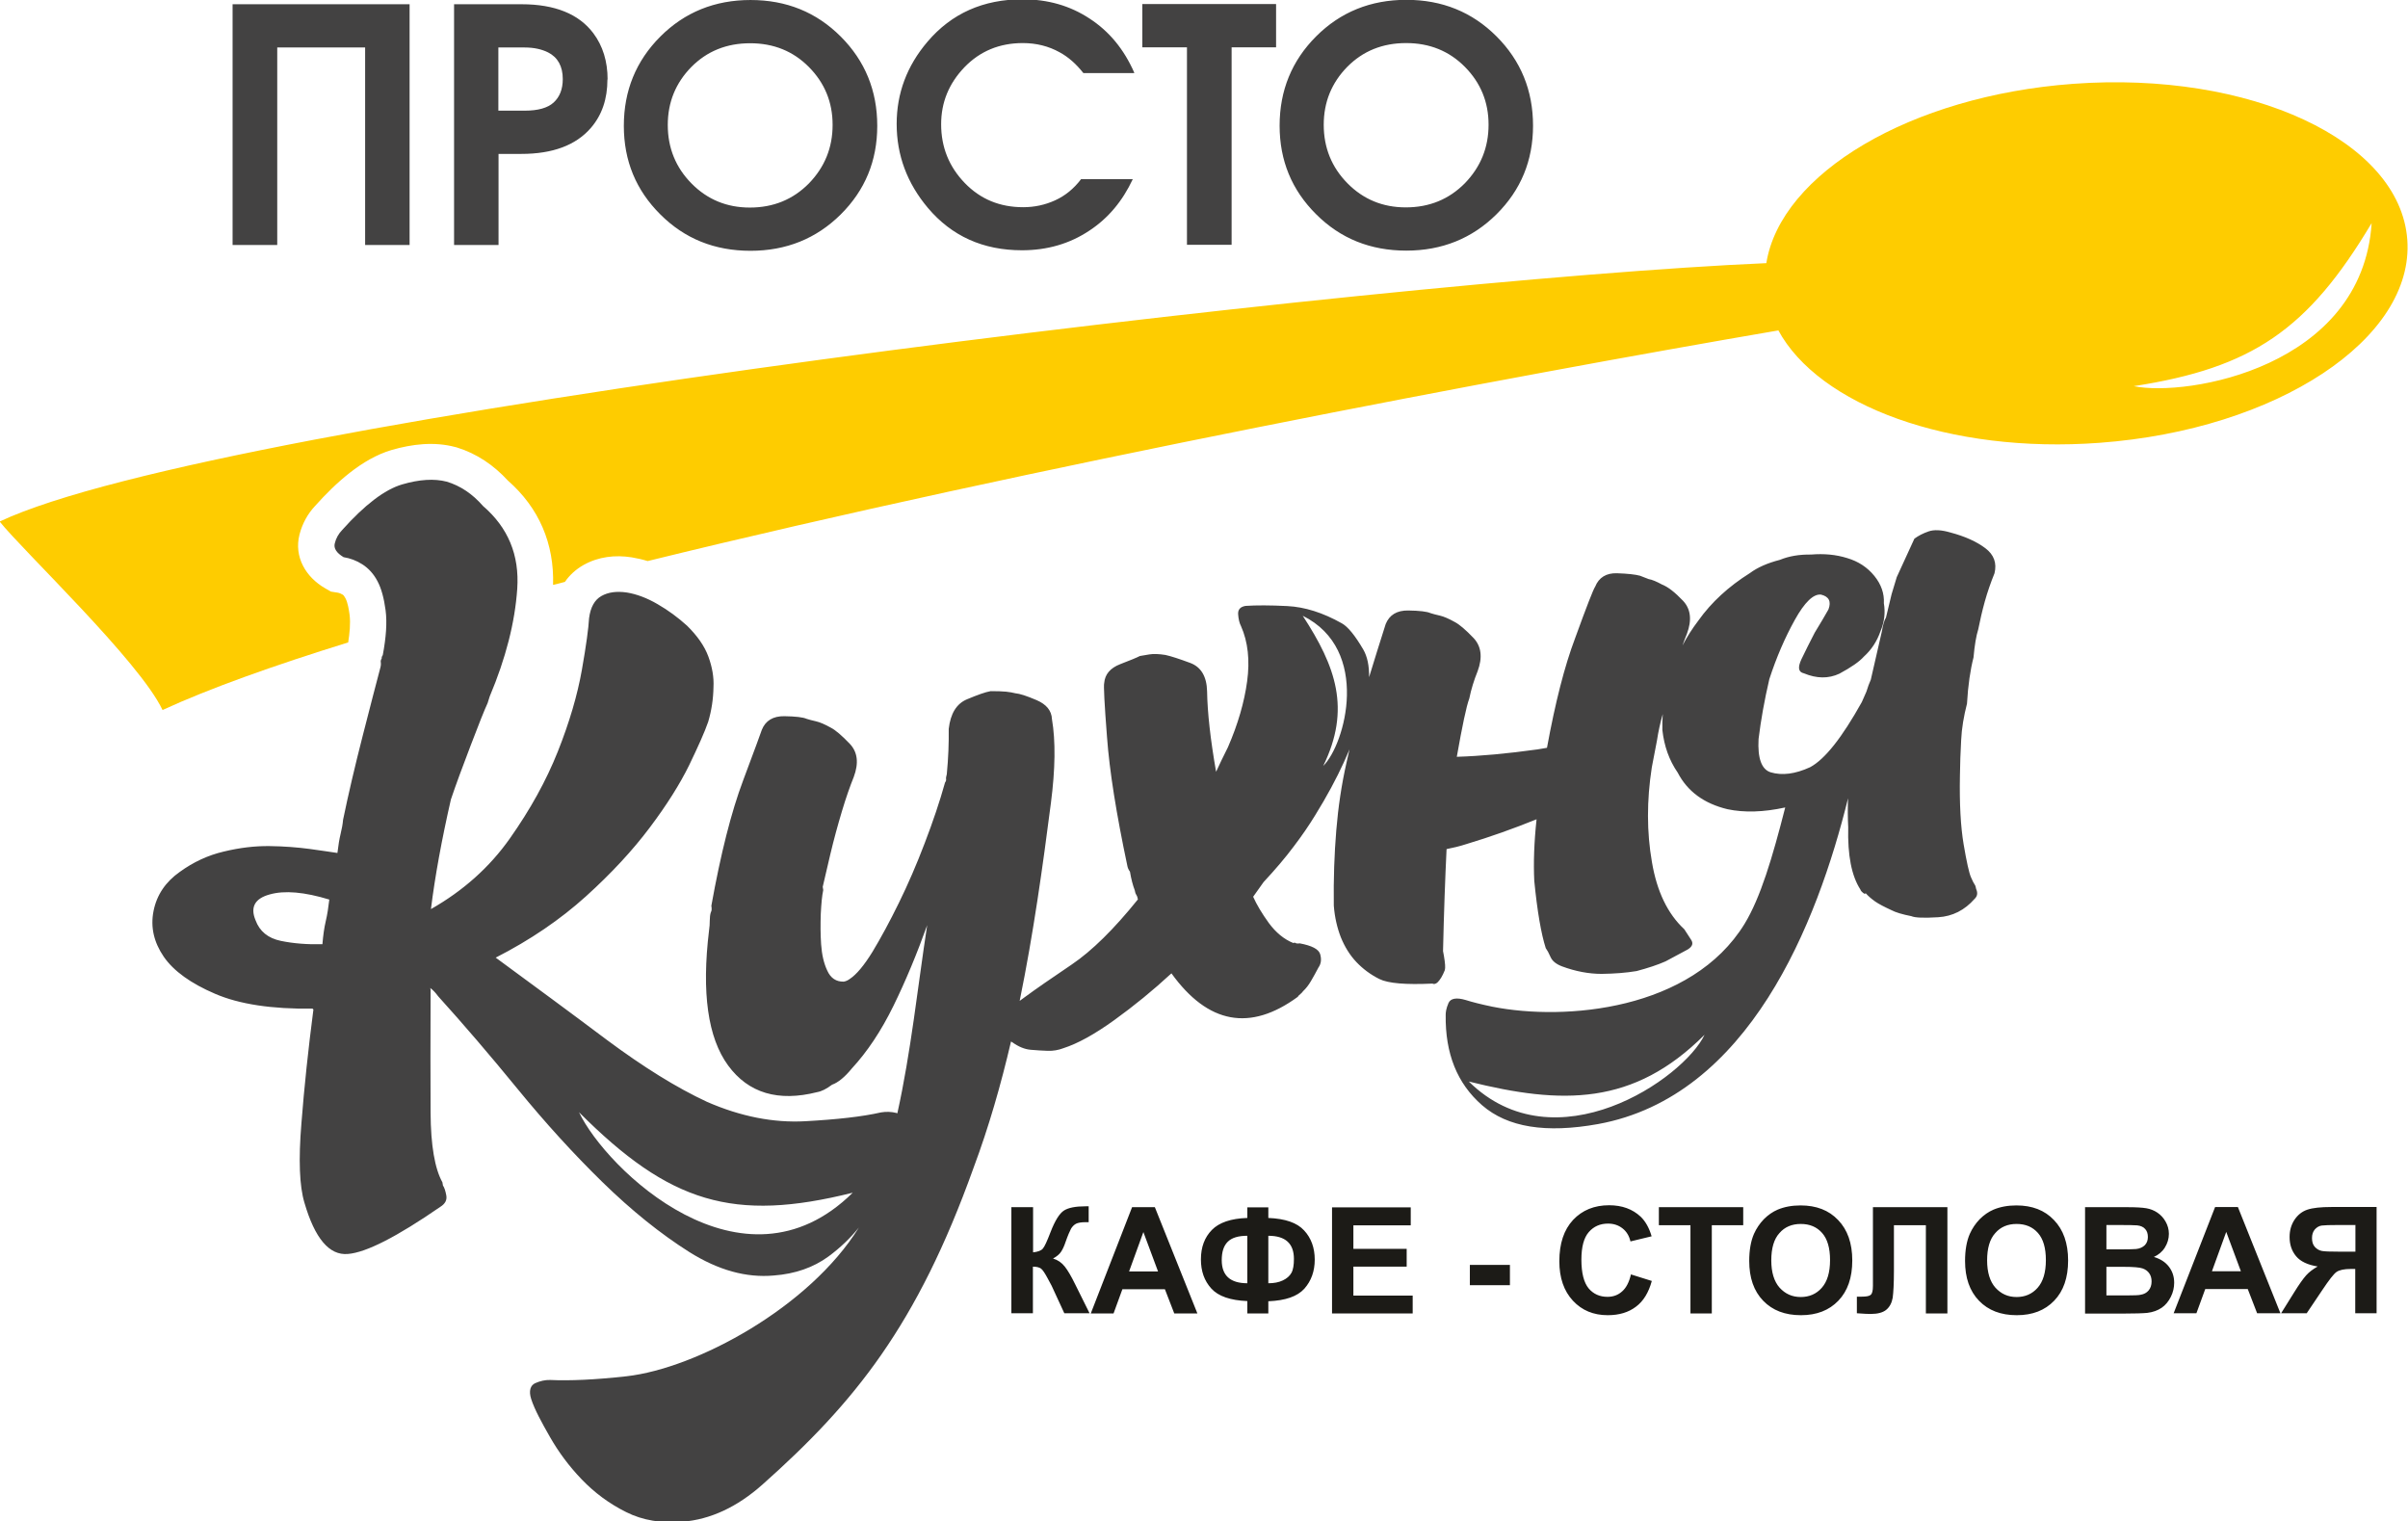
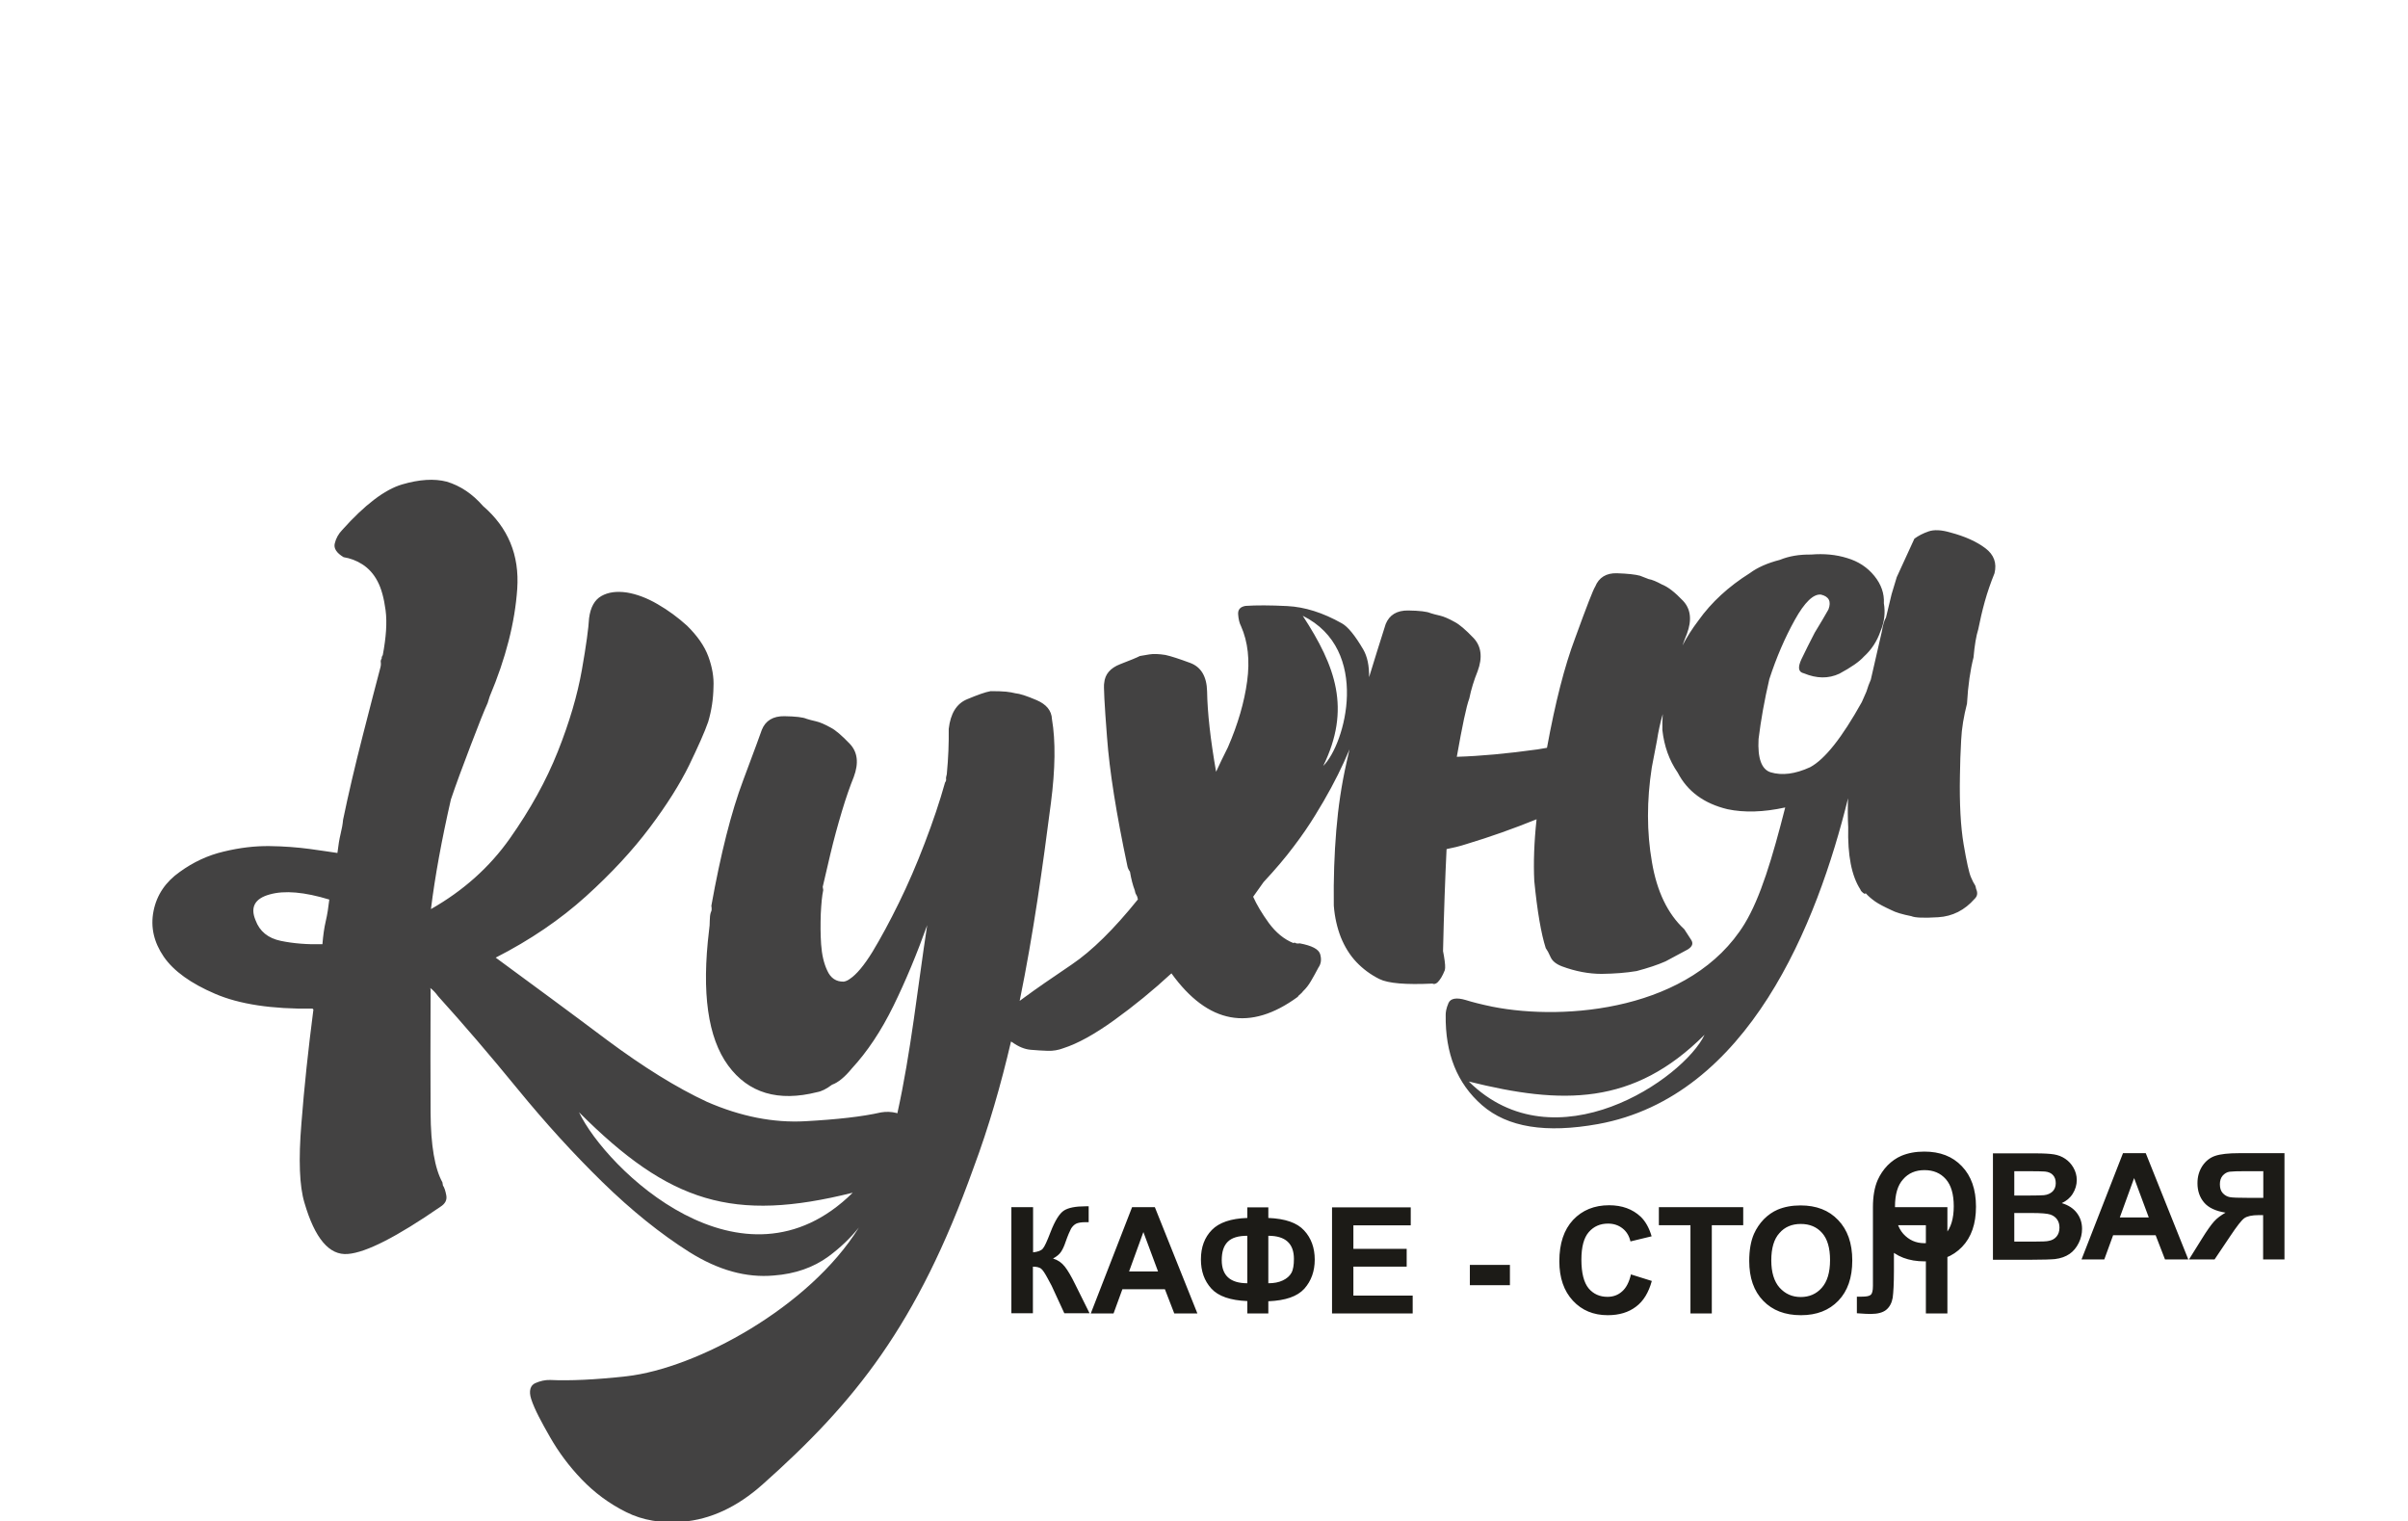
<svg xmlns="http://www.w3.org/2000/svg" xml:space="preserve" width="49.859mm" height="31.498mm" style="shape-rendering:geometricPrecision; text-rendering:geometricPrecision; image-rendering:optimizeQuality; fill-rule:evenodd; clip-rule:evenodd" viewBox="0 0 136.45 86.2">
  <defs>
    <style type="text/css">  .fil1 {fill:#434242} .fil0 {fill:#FECC00} .fil2 {fill:#434242;fill-rule:nonzero} .fil3 {fill:#1C1B17;fill-rule:nonzero}  </style>
  </defs>
  <g id="Слой_x0020_1">
    <g id="_2327325604464">
-       <path class="fil0" d="M100.78 18.72c-15.02,2.57 -42.32,7.72 -64.08,13.07 -0.29,-0.09 -0.6,-0.16 -0.9,-0.21 -0.94,-0.15 -1.89,-0.04 -2.73,0.43 -0.44,0.25 -0.79,0.57 -1.06,0.96 -0.22,0.06 -0.45,0.12 -0.67,0.17 0.07,-2.33 -0.79,-4.36 -2.56,-5.91 -0.8,-0.87 -1.76,-1.53 -2.9,-1.88l-0.04 -0.01 -0.04 -0.01c-1.2,-0.32 -2.45,-0.17 -3.62,0.17 -1.68,0.5 -3.17,1.88 -4.32,3.16 -0.43,0.46 -0.73,1.01 -0.89,1.63 -0.32,1.27 0.36,2.41 1.45,3.04l0.33 0.19 0.38 0.06c0.11,0.02 0.2,0.06 0.3,0.12 0.05,0.03 0.11,0.14 0.14,0.19 0.14,0.25 0.2,0.67 0.24,0.95 0.06,0.48 0,1.05 -0.08,1.56 -4.26,1.32 -7.87,2.61 -10.52,3.83 -1.3,-2.76 -7.93,-9.04 -9.23,-10.68 12.48,-5.89 78.31,-13.7 100.11,-14.64 0.81,-5.07 8.15,-9.48 17.38,-10.16 10.04,-0.74 18.53,3.21 18.94,8.83 0.41,5.62 -7.39,10.77 -17.44,11.51 -8.51,0.63 -15.91,-2.12 -18.21,-6.39zm20.13 3.16c3.01,0.62 12.95,-1.06 13.48,-9.24 -3.62,6.07 -6.78,8.2 -13.48,9.24z" />
      <path class="fil1" d="M17.71 57.15c-2.31,0.03 -4.15,-0.25 -5.52,-0.84 -1.38,-0.59 -2.35,-1.29 -2.91,-2.1 -0.56,-0.82 -0.76,-1.68 -0.58,-2.59 0.18,-0.91 0.68,-1.65 1.49,-2.22 0.76,-0.55 1.59,-0.94 2.49,-1.15 0.91,-0.22 1.77,-0.32 2.59,-0.31 0.82,0.01 1.58,0.07 2.26,0.16 0.69,0.1 1.22,0.17 1.59,0.23 0.05,-0.43 0.11,-0.79 0.18,-1.08 0.07,-0.29 0.12,-0.55 0.14,-0.8 0.3,-1.45 0.67,-3.03 1.11,-4.75 0.44,-1.72 0.77,-2.99 0.99,-3.82 0.04,-0.13 0.05,-0.24 0.04,-0.33 -0.02,-0.09 0,-0.17 0.05,-0.24 -0.01,-0.06 0.01,-0.12 0.06,-0.19 0.19,-1.01 0.25,-1.85 0.16,-2.54 -0.09,-0.68 -0.24,-1.24 -0.46,-1.65 -0.22,-0.42 -0.51,-0.73 -0.85,-0.95 -0.34,-0.22 -0.7,-0.35 -1.07,-0.41 -0.4,-0.24 -0.57,-0.5 -0.5,-0.78 0.07,-0.29 0.21,-0.54 0.42,-0.76 1.28,-1.43 2.41,-2.29 3.39,-2.58 0.98,-0.29 1.83,-0.34 2.53,-0.16 0.77,0.23 1.46,0.69 2.06,1.38 1.42,1.22 2.07,2.78 1.94,4.69 -0.13,1.91 -0.65,3.94 -1.56,6.1 0,0 -0.04,0.13 -0.12,0.38 -0.18,0.39 -0.5,1.19 -0.96,2.4 -0.46,1.2 -0.84,2.23 -1.12,3.06 -0.52,2.28 -0.9,4.35 -1.13,6.21 1.83,-1.04 3.32,-2.37 4.47,-4 1.15,-1.63 2.06,-3.27 2.72,-4.93 0.66,-1.66 1.11,-3.2 1.36,-4.61 0.25,-1.41 0.38,-2.39 0.41,-2.94 0.08,-0.62 0.31,-1.04 0.7,-1.26 0.39,-0.22 0.86,-0.28 1.43,-0.2 0.56,0.09 1.15,0.31 1.75,0.66 0.61,0.35 1.16,0.76 1.67,1.22 0.58,0.57 0.99,1.15 1.21,1.75 0.22,0.6 0.32,1.18 0.29,1.73 -0.01,0.67 -0.11,1.33 -0.3,1.97 -0.2,0.58 -0.57,1.4 -1.08,2.46 -0.52,1.06 -1.26,2.24 -2.23,3.53 -0.97,1.29 -2.17,2.59 -3.62,3.9 -1.45,1.31 -3.15,2.47 -5.11,3.47 2.15,1.58 4.26,3.13 6.31,4.67 2.06,1.53 3.94,2.7 5.66,3.5 1.9,0.83 3.76,1.2 5.57,1.1 1.81,-0.1 3.24,-0.26 4.29,-0.5 0.3,-0.05 0.59,-0.04 0.87,0.03 0.02,0.01 0.04,0.01 0.06,0.02 0.77,-3.48 1.14,-7.07 1.69,-10.66 -0.58,1.62 -1.21,3.14 -1.91,4.57 -0.7,1.43 -1.49,2.61 -2.36,3.55 -0.4,0.49 -0.78,0.8 -1.12,0.92 -0.32,0.24 -0.6,0.38 -0.84,0.42 -2.21,0.56 -3.9,0.06 -5.05,-1.51 -1.15,-1.57 -1.51,-4.12 -1.08,-7.66 0.03,-0.19 0.04,-0.37 0.04,-0.55 -0,-0.18 0.02,-0.34 0.06,-0.47 0.05,-0.07 0.06,-0.19 0.03,-0.37 0.53,-2.95 1.13,-5.32 1.8,-7.1 0.67,-1.79 1.02,-2.74 1.06,-2.87 0.21,-0.52 0.64,-0.78 1.28,-0.77 0.64,0.01 1.06,0.06 1.26,0.15 0.13,0.04 0.3,0.09 0.53,0.14 0.22,0.05 0.5,0.17 0.84,0.36 0.27,0.14 0.62,0.44 1.07,0.91 0.45,0.47 0.52,1.1 0.23,1.88 -0.21,0.52 -0.44,1.17 -0.67,1.94 -0.23,0.77 -0.46,1.6 -0.67,2.49 -0.07,0.32 -0.14,0.62 -0.21,0.9 -0.07,0.29 -0.14,0.59 -0.21,0.9l0.03 0.18c-0.07,0.32 -0.11,0.76 -0.14,1.35 -0.02,0.58 -0.02,1.16 0.02,1.73 0.04,0.57 0.15,1.07 0.35,1.49 0.19,0.42 0.5,0.63 0.93,0.62 0.12,-0.02 0.23,-0.07 0.34,-0.15 0.38,-0.25 0.81,-0.76 1.29,-1.54 0.47,-0.78 0.97,-1.7 1.49,-2.76 0.52,-1.06 1.01,-2.19 1.47,-3.4 0.46,-1.2 0.85,-2.35 1.15,-3.43 0.05,-0.07 0.07,-0.13 0.06,-0.19 -0.01,-0.06 0,-0.15 0.04,-0.28 0.09,-0.93 0.12,-1.78 0.11,-2.57 0.1,-0.87 0.44,-1.43 1.04,-1.68 0.6,-0.25 1.04,-0.41 1.34,-0.46 0.36,-0 0.66,0.01 0.87,0.03 0.22,0.02 0.39,0.06 0.52,0.09 0.25,0.02 0.65,0.15 1.21,0.39 0.56,0.24 0.85,0.6 0.87,1.08 0.21,1.24 0.19,2.82 -0.06,4.75 -0.46,3.57 -0.99,7.4 -1.77,11.21 0.08,-0.06 0.17,-0.13 0.26,-0.19 0.65,-0.48 1.55,-1.1 2.69,-1.87 1.14,-0.77 2.39,-2 3.75,-3.69 -0.02,-0.12 -0.05,-0.2 -0.09,-0.26 -0.04,-0.05 -0.07,-0.14 -0.09,-0.26 -0.11,-0.29 -0.2,-0.63 -0.27,-1.05 -0.08,-0.11 -0.13,-0.22 -0.15,-0.34 -0.62,-2.93 -1.01,-5.36 -1.15,-7.28 -0.15,-1.92 -0.2,-2.95 -0.16,-3.07 0.04,-0.49 0.34,-0.85 0.91,-1.07 0.57,-0.22 0.94,-0.37 1.11,-0.46 0.12,-0.02 0.3,-0.05 0.53,-0.09 0.24,-0.04 0.54,-0.03 0.92,0.03 0.32,0.07 0.78,0.22 1.4,0.45 0.62,0.23 0.94,0.77 0.96,1.61 0.02,1.21 0.19,2.73 0.51,4.56 0.09,-0.2 0.19,-0.41 0.3,-0.64 0.11,-0.23 0.24,-0.48 0.37,-0.75 0.57,-1.31 0.93,-2.56 1.09,-3.74 0.16,-1.18 0.05,-2.23 -0.35,-3.13 -0.09,-0.17 -0.14,-0.39 -0.16,-0.66 -0.02,-0.27 0.12,-0.43 0.42,-0.48 0.6,-0.04 1.39,-0.04 2.37,0.01 0.98,0.05 2.01,0.37 3.09,0.98 0.34,0.19 0.74,0.68 1.21,1.48 0.23,0.4 0.34,0.92 0.33,1.57 0.29,-0.94 0.6,-1.95 0.94,-3.01 0.21,-0.52 0.64,-0.78 1.28,-0.77 0.64,0.01 1.06,0.06 1.26,0.15 0.13,0.04 0.3,0.09 0.53,0.14 0.22,0.05 0.5,0.17 0.84,0.36 0.27,0.14 0.62,0.44 1.07,0.91 0.44,0.47 0.52,1.1 0.23,1.88 -0.21,0.52 -0.37,1.04 -0.47,1.54 -0.17,0.45 -0.4,1.56 -0.71,3.31 1.33,-0.04 2.86,-0.18 4.58,-0.42l0.53 -0.09c0.47,-2.57 1,-4.64 1.59,-6.2 0.66,-1.82 1.04,-2.79 1.14,-2.93 0.21,-0.52 0.63,-0.78 1.24,-0.76 0.61,0.02 1.04,0.07 1.3,0.14l0.49 0.19c0.19,0.03 0.45,0.14 0.78,0.32 0.33,0.13 0.71,0.43 1.16,0.9 0.45,0.47 0.52,1.1 0.23,1.88 -0.08,0.2 -0.17,0.42 -0.25,0.66 0.25,-0.48 0.55,-0.95 0.9,-1.41 0.74,-1.04 1.71,-1.93 2.92,-2.69 0.43,-0.32 1,-0.57 1.7,-0.75 0.51,-0.21 1.1,-0.31 1.77,-0.3 0.72,-0.06 1.4,0 2.04,0.2 0.64,0.19 1.15,0.53 1.54,1.01 0.39,0.48 0.57,1 0.54,1.55 0.09,0.53 0.03,1.06 -0.19,1.58 -0.2,0.58 -0.52,1.06 -0.94,1.44 -0.26,0.29 -0.72,0.61 -1.39,0.97 -0.62,0.29 -1.29,0.28 -2.01,-0.02 -0.32,-0.07 -0.36,-0.33 -0.14,-0.8 0.22,-0.46 0.47,-0.96 0.75,-1.5 0.33,-0.54 0.59,-0.98 0.78,-1.32 0.17,-0.45 0.03,-0.73 -0.42,-0.84 -0.43,-0.05 -0.93,0.43 -1.49,1.44 -0.56,1.01 -1.04,2.12 -1.44,3.35 -0.28,1.2 -0.48,2.33 -0.61,3.39 -0.06,1.1 0.17,1.73 0.69,1.89 0.64,0.19 1.38,0.1 2.23,-0.29 0.84,-0.45 1.81,-1.68 2.93,-3.69l0.26 -0.59c0.08,-0.26 0.16,-0.48 0.25,-0.68l0.63 -2.75c0.06,-0.37 0.14,-0.63 0.23,-0.77 0.11,-0.44 0.21,-0.89 0.32,-1.33 0.08,-0.26 0.18,-0.58 0.29,-0.96l1 -2.18c0.22,-0.16 0.48,-0.3 0.8,-0.41 0.31,-0.11 0.73,-0.09 1.24,0.06 0.83,0.22 1.49,0.52 1.98,0.89 0.49,0.37 0.66,0.84 0.52,1.42 -0.21,0.52 -0.4,1.06 -0.55,1.6 -0.15,0.54 -0.27,1.07 -0.37,1.57 -0.12,0.38 -0.21,0.92 -0.27,1.6 -0.18,0.7 -0.31,1.57 -0.37,2.62 -0.18,0.7 -0.3,1.39 -0.33,2.06 -0.04,0.68 -0.06,1.35 -0.07,2.02 -0.03,1.59 0.04,2.88 0.21,3.89 0.17,1 0.31,1.62 0.41,1.85 0.1,0.23 0.17,0.37 0.21,0.42 0.04,0.05 0.07,0.14 0.09,0.26 0.1,0.23 0.07,0.41 -0.09,0.56 -0.56,0.64 -1.25,0.99 -2.06,1.04 -0.81,0.05 -1.32,0.03 -1.52,-0.06 -0.5,-0.1 -0.89,-0.21 -1.15,-0.35 -0.39,-0.18 -0.7,-0.34 -0.9,-0.48 -0.21,-0.15 -0.39,-0.3 -0.53,-0.46l-0.09 0.02c-0.14,-0.1 -0.21,-0.18 -0.22,-0.24 -0.5,-0.77 -0.73,-1.94 -0.69,-3.53 -0.03,-0.54 -0.03,-1.09 -0.01,-1.64 -1.75,7.1 -5.63,16.91 -14.17,18.46 -2.95,0.53 -5.12,0.19 -6.57,-1.07 -1.41,-1.23 -2.09,-2.92 -2.06,-5.12 0,-0.12 0.02,-0.35 0.16,-0.67 0.12,-0.27 0.46,-0.32 0.97,-0.17 0.38,0.12 0.89,0.25 1.52,0.38 4.13,0.82 11.29,0.2 14.29,-4.7 0.9,-1.48 1.57,-3.73 2.3,-6.59 -1.23,0.27 -2.32,0.3 -3.27,0.1 -1.33,-0.32 -2.27,-1.01 -2.82,-2.07 -0.49,-0.71 -0.77,-1.51 -0.87,-2.41 -0.01,-0.3 -0,-0.6 0.02,-0.91 -0.14,0.48 -0.25,0.99 -0.33,1.51l-0.29 1.51c-0.29,1.87 -0.29,3.67 0.01,5.38 0.28,1.65 0.89,2.92 1.83,3.79l0.37 0.57c0.16,0.22 0.1,0.41 -0.18,0.58 -0.33,0.18 -0.75,0.4 -1.25,0.67 -0.45,0.2 -1,0.38 -1.64,0.55 -0.59,0.1 -1.25,0.15 -1.98,0.16 -0.73,0 -1.48,-0.14 -2.26,-0.43 -0.33,-0.13 -0.54,-0.3 -0.64,-0.53 -0.1,-0.23 -0.19,-0.39 -0.27,-0.5 -0.26,-0.81 -0.48,-2.08 -0.65,-3.81 -0.05,-1.02 -0.01,-2.19 0.13,-3.49 -1.31,0.53 -2.63,1 -3.96,1.4 -0.4,0.13 -0.78,0.22 -1.14,0.29 -0.08,1.66 -0.15,3.58 -0.2,5.78l0.05 0.27c0.07,0.41 0.09,0.68 0.05,0.81 -0.13,0.33 -0.27,0.56 -0.43,0.71 -0.11,0.08 -0.2,0.09 -0.27,0.05 -1.51,0.07 -2.51,-0.01 -3.01,-0.26 -0.5,-0.25 -0.93,-0.57 -1.3,-0.96 -0.37,-0.39 -0.66,-0.86 -0.88,-1.4 -0.21,-0.54 -0.35,-1.14 -0.4,-1.8 -0.02,-1.52 0.03,-2.94 0.14,-4.26 0.11,-1.33 0.3,-2.6 0.58,-3.84 0.06,-0.25 0.11,-0.5 0.17,-0.75 -0.1,0.24 -0.21,0.48 -0.32,0.73 -0.42,0.92 -0.96,1.93 -1.63,3.01 -0.33,0.54 -0.73,1.13 -1.21,1.76 -0.47,0.63 -1.04,1.3 -1.71,2.02l-0.59 0.83c0.2,0.45 0.5,0.95 0.89,1.49 0.4,0.54 0.86,0.92 1.38,1.13l0.09 -0.02c0.07,0.05 0.16,0.06 0.28,0.04 0.69,0.13 1.08,0.33 1.16,0.62 0.08,0.29 0.05,0.54 -0.1,0.75 -0.14,0.27 -0.28,0.52 -0.42,0.76 -0.14,0.24 -0.29,0.43 -0.45,0.58 -0.05,0.07 -0.1,0.12 -0.15,0.16 -0.05,0.04 -0.11,0.09 -0.15,0.16 -2.7,1.98 -5.09,1.54 -7.16,-1.33 -1.05,0.97 -2.13,1.85 -3.24,2.65 -1.11,0.8 -2.07,1.33 -2.88,1.59 -0.29,0.11 -0.58,0.16 -0.89,0.15 -0.31,-0.01 -0.63,-0.03 -0.97,-0.06 -0.34,-0.03 -0.68,-0.17 -1.03,-0.42 -0.03,-0.02 -0.06,-0.03 -0.08,-0.05 -0.57,2.44 -1.26,4.85 -2.12,7.15l0 0c-3.2,8.94 -6.74,13.31 -11.97,17.96 -1.44,1.28 -2.95,1.97 -4.5,2.1 -1.2,0.1 -2.28,-0.07 -3.23,-0.55 -0.96,-0.48 -1.79,-1.1 -2.51,-1.85 -0.72,-0.75 -1.31,-1.55 -1.79,-2.39 -0.48,-0.84 -0.87,-1.55 -1.07,-2.16 -0.15,-0.47 -0.04,-0.78 0.23,-0.9 0.27,-0.12 0.56,-0.19 0.85,-0.18 1.08,0.05 2.52,-0.01 4.32,-0.21 3.98,-0.45 10.37,-3.91 13.17,-8.43 -0.49,0.61 -1.07,1.16 -1.72,1.64 -0.86,0.63 -1.9,0.99 -3.1,1.08 -1.56,0.14 -3.15,-0.3 -4.79,-1.33 -1.63,-1.03 -3.27,-2.35 -4.91,-3.95 -1.64,-1.6 -3.25,-3.37 -4.82,-5.29 -1.57,-1.92 -3.07,-3.67 -4.5,-5.25 -0.16,-0.22 -0.31,-0.37 -0.45,-0.47l0.02 0.09c-0.01,2.8 -0.01,5.12 0,6.98 0.01,1.85 0.24,3.17 0.67,3.94l0.03 0.18c0.08,0.11 0.14,0.3 0.19,0.56 0.05,0.27 -0.07,0.48 -0.34,0.65 -2.45,1.69 -4.2,2.59 -5.24,2.67 -1.05,0.09 -1.87,-0.88 -2.46,-2.91 -0.28,-0.93 -0.34,-2.42 -0.17,-4.49 0.16,-2.06 0.39,-4.22 0.68,-6.45zm15.1 5.87c1.52,3.2 9.26,10.73 15.51,4.56 -6.76,1.69 -10.37,0.59 -15.51,-4.56zm42.17 -19.62c1.25,-1.23 2.72,-6.59 -1.16,-8.51 1.88,2.88 2.74,5.28 1.16,8.51zm21.61 15.23c-1.19,2.5 -8.46,7.48 -13.36,2.65 5.29,1.32 9.33,1.38 13.36,-2.65zm-77.93 -7.66c-1.41,-0.43 -2.54,-0.53 -3.38,-0.29 -0.84,0.23 -1.11,0.72 -0.8,1.46 0.23,0.63 0.71,1.02 1.43,1.17 0.72,0.15 1.51,0.21 2.36,0.19 0.04,-0.49 0.1,-0.93 0.19,-1.31 0.09,-0.38 0.15,-0.79 0.2,-1.22z" />
-       <path class="fil2" d="M23.21 13.88l-2.52 0 0 -11.19 -4.98 0 0 11.19 -2.53 0 0 -13.64 10.03 0 0 13.64zm11.21 -9.38c0,1.11 -0.31,2.02 -0.94,2.75 -0.85,0.98 -2.16,1.47 -3.94,1.47l-1.29 0 0 5.16 -2.52 0 0 -13.64 3.82 0c1.89,0 3.25,0.55 4.07,1.64 0.54,0.72 0.81,1.6 0.81,2.62zm-2.53 -0.02c0,-0.72 -0.28,-1.23 -0.83,-1.51 -0.36,-0.18 -0.8,-0.28 -1.33,-0.28l-1.49 0 0 3.58 1.49 0c0.75,0 1.3,-0.15 1.64,-0.46 0.34,-0.31 0.52,-0.75 0.52,-1.33zm17.82 2.65c0,1.98 -0.69,3.65 -2.07,5.02 -1.38,1.37 -3.09,2.06 -5.11,2.06 -2.03,0 -3.73,-0.68 -5.11,-2.06 -1.38,-1.37 -2.07,-3.04 -2.07,-5.02 0,-1.99 0.69,-3.68 2.07,-5.06 1.38,-1.38 3.09,-2.07 5.11,-2.07 2.03,0 3.73,0.69 5.11,2.07 1.38,1.38 2.07,3.07 2.07,5.06zm-2.53 -0.06c0,-1.28 -0.45,-2.37 -1.34,-3.27 -0.89,-0.9 -2,-1.35 -3.33,-1.35 -1.34,0 -2.45,0.45 -3.34,1.35 -0.88,0.9 -1.33,1.99 -1.33,3.28 0,1.3 0.45,2.41 1.35,3.32 0.9,0.91 2,1.36 3.3,1.36 1.34,0 2.45,-0.46 3.35,-1.37 0.89,-0.92 1.34,-2.02 1.34,-3.31zm17.09 -2.93l-2.88 0c-0.41,-0.52 -0.85,-0.91 -1.35,-1.18 -0.61,-0.34 -1.31,-0.52 -2.08,-0.52 -1.33,0 -2.43,0.46 -3.31,1.37 -0.88,0.92 -1.32,1.99 -1.32,3.23 0,1.3 0.45,2.41 1.34,3.33 0.89,0.92 1.99,1.37 3.31,1.37 0.64,0 1.24,-0.13 1.81,-0.39 0.57,-0.26 1.06,-0.66 1.47,-1.2l2.93 0c-0.58,1.24 -1.39,2.21 -2.45,2.91 -1.12,0.75 -2.4,1.12 -3.83,1.12 -2.2,0 -3.98,-0.8 -5.33,-2.4 -1.18,-1.4 -1.77,-2.99 -1.77,-4.76 0,-1.73 0.58,-3.29 1.75,-4.66 1.36,-1.6 3.16,-2.4 5.38,-2.4 1.43,0 2.69,0.36 3.8,1.09 1.11,0.72 1.95,1.74 2.53,3.06zm8.04 -1.46l-2.52 0 0 11.19 -2.53 0 0 -11.19 -2.53 0 0 -2.45 7.58 0 0 2.45zm14.56 4.44c0,1.98 -0.69,3.65 -2.07,5.02 -1.38,1.37 -3.09,2.06 -5.11,2.06 -2.03,0 -3.73,-0.68 -5.11,-2.06 -1.38,-1.37 -2.07,-3.04 -2.07,-5.02 0,-1.99 0.69,-3.68 2.07,-5.06 1.38,-1.38 3.09,-2.07 5.11,-2.07 2.03,0 3.73,0.69 5.11,2.07 1.38,1.38 2.07,3.07 2.07,5.06zm-2.52 -0.06c0,-1.28 -0.45,-2.37 -1.34,-3.27 -0.89,-0.9 -2,-1.35 -3.33,-1.35 -1.34,0 -2.45,0.45 -3.34,1.35 -0.88,0.9 -1.33,1.99 -1.33,3.28 0,1.3 0.45,2.41 1.35,3.32 0.9,0.91 2,1.36 3.3,1.36 1.34,0 2.45,-0.46 3.35,-1.37 0.89,-0.92 1.34,-2.02 1.34,-3.31z" />
-       <path class="fil3" d="M57.32 68.4l1.22 0 0 2.56c0.27,-0.03 0.46,-0.1 0.55,-0.21 0.1,-0.11 0.24,-0.42 0.44,-0.94 0.25,-0.65 0.51,-1.06 0.76,-1.22 0.25,-0.16 0.66,-0.24 1.22,-0.24 0.03,0 0.09,-0 0.18,-0l0 0.9 -0.17 -0c-0.25,0 -0.43,0.03 -0.55,0.09 -0.11,0.06 -0.21,0.16 -0.28,0.28 -0.07,0.13 -0.18,0.38 -0.32,0.78 -0.07,0.21 -0.15,0.38 -0.24,0.52 -0.09,0.14 -0.24,0.27 -0.46,0.39 0.27,0.08 0.49,0.23 0.67,0.46 0.18,0.23 0.37,0.56 0.58,0.99l0.82 1.65 -1.43 0 -0.72 -1.56c-0.01,-0.02 -0.03,-0.06 -0.07,-0.13 -0.01,-0.02 -0.06,-0.12 -0.15,-0.28 -0.16,-0.3 -0.28,-0.48 -0.38,-0.56 -0.1,-0.07 -0.25,-0.11 -0.46,-0.11l0 2.64 -1.22 0 0 -6.02zm10.54 6.02l-1.32 0 -0.53 -1.37 -2.41 0 -0.5 1.37 -1.29 0 2.34 -6.02 1.29 0 2.41 6.02zm-2.24 -2.38l-0.83 -2.23 -0.81 2.23 1.64 0zm6.25 1.68l0 0.7 -1.19 0 0 -0.7c-0.96,-0.04 -1.64,-0.27 -2.04,-0.71 -0.4,-0.44 -0.59,-0.99 -0.59,-1.65 0,-0.7 0.21,-1.25 0.62,-1.67 0.41,-0.42 1.08,-0.65 2.01,-0.68l0 -0.6 1.19 0 0 0.6c0.96,0.04 1.63,0.27 2.03,0.71 0.4,0.43 0.6,0.99 0.6,1.65 0,0.66 -0.2,1.21 -0.59,1.65 -0.4,0.44 -1.07,0.67 -2.03,0.71zm0 -1.01c0.32,0 0.59,-0.05 0.82,-0.16 0.23,-0.11 0.39,-0.25 0.49,-0.43 0.1,-0.18 0.14,-0.45 0.14,-0.79 0,-0.87 -0.48,-1.31 -1.45,-1.31l0 2.69zm-1.19 0l0 -2.69c-0.51,0 -0.88,0.11 -1.11,0.34 -0.23,0.23 -0.34,0.57 -0.34,1.04 0,0.87 0.48,1.31 1.45,1.31zm4.8 1.72l0 -6.02 4.46 0 0 1.02 -3.25 0 0 1.33 3.02 0 0 1.01 -3.02 0 0 1.64 3.36 0 0 1.01 -4.58 0zm7.81 -1.61l0 -1.15 2.27 0 0 1.15 -2.27 0zm9.13 -0.61l1.18 0.37c-0.18,0.66 -0.48,1.15 -0.9,1.46 -0.42,0.32 -0.95,0.48 -1.6,0.48 -0.8,0 -1.46,-0.27 -1.97,-0.82 -0.51,-0.55 -0.77,-1.29 -0.77,-2.24 0,-1 0.26,-1.78 0.78,-2.34 0.52,-0.55 1.2,-0.83 2.04,-0.83 0.74,0 1.33,0.22 1.79,0.65 0.27,0.26 0.48,0.63 0.62,1.11l-1.2 0.29c-0.07,-0.31 -0.22,-0.56 -0.45,-0.74 -0.23,-0.18 -0.5,-0.27 -0.82,-0.27 -0.45,0 -0.81,0.16 -1.09,0.48 -0.28,0.32 -0.42,0.84 -0.42,1.56 0,0.76 0.14,1.3 0.41,1.63 0.27,0.32 0.63,0.48 1.07,0.48 0.32,0 0.6,-0.1 0.83,-0.31 0.23,-0.2 0.4,-0.53 0.5,-0.97zm3.37 2.21l0 -5 -1.79 0 0 -1.02 4.78 0 0 1.02 -1.78 0 0 5 -1.22 0zm3.33 -2.97c0,-0.61 0.09,-1.13 0.27,-1.54 0.14,-0.31 0.32,-0.58 0.56,-0.83 0.24,-0.24 0.5,-0.42 0.78,-0.54 0.38,-0.16 0.81,-0.24 1.3,-0.24 0.89,0 1.6,0.27 2.13,0.83 0.53,0.55 0.8,1.31 0.8,2.29 0,0.97 -0.26,1.73 -0.79,2.28 -0.53,0.55 -1.23,0.82 -2.12,0.82 -0.9,0 -1.61,-0.27 -2.14,-0.82 -0.53,-0.55 -0.79,-1.3 -0.79,-2.26zm1.25 -0.04c0,0.68 0.16,1.2 0.47,1.55 0.32,0.35 0.71,0.53 1.2,0.53 0.48,0 0.88,-0.17 1.19,-0.52 0.31,-0.35 0.47,-0.87 0.47,-1.57 0,-0.69 -0.15,-1.2 -0.45,-1.54 -0.3,-0.34 -0.7,-0.51 -1.21,-0.51 -0.5,0 -0.91,0.17 -1.21,0.52 -0.31,0.34 -0.46,0.86 -0.46,1.55zm5.76 -3.01l4.22 0 0 6.02 -1.22 0 0 -5 -1.81 0 0 2.57c0,0.74 -0.03,1.25 -0.07,1.54 -0.05,0.29 -0.17,0.52 -0.36,0.68 -0.19,0.16 -0.49,0.24 -0.89,0.24 -0.14,0 -0.4,-0.01 -0.78,-0.04l0 -0.94 0.27 0c0.26,0 0.43,-0.03 0.51,-0.1 0.09,-0.07 0.13,-0.24 0.13,-0.51l-0 -1.03 0 -3.44zm5.22 3.05c0,-0.61 0.09,-1.13 0.27,-1.54 0.14,-0.31 0.32,-0.58 0.56,-0.83 0.24,-0.24 0.5,-0.42 0.78,-0.54 0.38,-0.16 0.81,-0.24 1.3,-0.24 0.89,0 1.6,0.27 2.13,0.83 0.53,0.55 0.8,1.31 0.8,2.29 0,0.97 -0.26,1.73 -0.79,2.28 -0.53,0.55 -1.23,0.82 -2.12,0.82 -0.9,0 -1.61,-0.27 -2.14,-0.82 -0.53,-0.55 -0.79,-1.3 -0.79,-2.26zm1.25 -0.04c0,0.68 0.16,1.2 0.47,1.55 0.32,0.35 0.71,0.53 1.2,0.53 0.48,0 0.88,-0.17 1.19,-0.52 0.31,-0.35 0.47,-0.87 0.47,-1.57 0,-0.69 -0.15,-1.2 -0.45,-1.54 -0.3,-0.34 -0.7,-0.51 -1.21,-0.51 -0.5,0 -0.91,0.17 -1.21,0.52 -0.31,0.34 -0.46,0.86 -0.46,1.55zm5.54 -3.01l2.41 0c0.48,0 0.83,0.02 1.07,0.06 0.23,0.04 0.44,0.12 0.63,0.25 0.19,0.13 0.34,0.29 0.46,0.5 0.12,0.21 0.19,0.44 0.19,0.7 0,0.28 -0.08,0.54 -0.23,0.78 -0.15,0.24 -0.36,0.41 -0.62,0.53 0.37,0.11 0.65,0.29 0.85,0.55 0.2,0.26 0.3,0.56 0.3,0.91 0,0.27 -0.06,0.54 -0.19,0.8 -0.13,0.26 -0.3,0.47 -0.52,0.62 -0.22,0.15 -0.49,0.25 -0.82,0.29 -0.2,0.02 -0.69,0.04 -1.47,0.04l-2.05 0 0 -6.02zm1.22 1l0 1.39 0.8 0c0.47,0 0.77,-0.01 0.88,-0.02 0.21,-0.02 0.37,-0.1 0.49,-0.21 0.12,-0.12 0.18,-0.28 0.18,-0.47 0,-0.19 -0.05,-0.34 -0.15,-0.45 -0.1,-0.12 -0.26,-0.19 -0.46,-0.21 -0.12,-0.01 -0.47,-0.02 -1.04,-0.02l-0.7 0zm0 2.39l0 1.61 1.12 0c0.44,0 0.72,-0.01 0.83,-0.04 0.18,-0.03 0.33,-0.11 0.44,-0.24 0.11,-0.13 0.17,-0.3 0.17,-0.51 0,-0.18 -0.04,-0.33 -0.13,-0.46 -0.09,-0.13 -0.21,-0.22 -0.38,-0.28 -0.17,-0.06 -0.53,-0.09 -1.08,-0.09l-0.98 0zm9.86 2.62l-1.32 0 -0.53 -1.37 -2.41 0 -0.5 1.37 -1.29 0 2.35 -6.02 1.29 0 2.41 6.02zm-2.24 -2.38l-0.83 -2.23 -0.81 2.23 1.64 0zm6.48 2.38l0 -2.51 -0.25 0c-0.38,0 -0.65,0.06 -0.81,0.17 -0.16,0.11 -0.43,0.46 -0.81,1.03l-0.88 1.31 -1.45 0 0.73 -1.17c0.29,-0.47 0.52,-0.79 0.69,-0.98 0.17,-0.19 0.39,-0.35 0.65,-0.5 -0.56,-0.09 -0.97,-0.28 -1.22,-0.58 -0.25,-0.3 -0.37,-0.66 -0.37,-1.09 0,-0.37 0.09,-0.69 0.28,-0.98 0.19,-0.28 0.43,-0.47 0.73,-0.57 0.3,-0.1 0.75,-0.15 1.36,-0.15l2.56 0 0 6.02 -1.22 0zm0 -5l-0.95 0c-0.48,0 -0.8,0.01 -0.95,0.03 -0.15,0.02 -0.28,0.1 -0.39,0.22 -0.11,0.13 -0.16,0.29 -0.16,0.49 0,0.21 0.05,0.38 0.16,0.5 0.11,0.12 0.24,0.2 0.4,0.23 0.16,0.03 0.49,0.04 1,0.04l0.9 0 0 -1.53z" />
+       <path class="fil3" d="M57.32 68.4l1.22 0 0 2.56c0.27,-0.03 0.46,-0.1 0.55,-0.21 0.1,-0.11 0.24,-0.42 0.44,-0.94 0.25,-0.65 0.51,-1.06 0.76,-1.22 0.25,-0.16 0.66,-0.24 1.22,-0.24 0.03,0 0.09,-0 0.18,-0l0 0.9 -0.17 -0c-0.25,0 -0.43,0.03 -0.55,0.09 -0.11,0.06 -0.21,0.16 -0.28,0.28 -0.07,0.13 -0.18,0.38 -0.32,0.78 -0.07,0.21 -0.15,0.38 -0.24,0.52 -0.09,0.14 -0.24,0.27 -0.46,0.39 0.27,0.08 0.49,0.23 0.67,0.46 0.18,0.23 0.37,0.56 0.58,0.99l0.82 1.65 -1.43 0 -0.72 -1.56c-0.01,-0.02 -0.03,-0.06 -0.07,-0.13 -0.01,-0.02 -0.06,-0.12 -0.15,-0.28 -0.16,-0.3 -0.28,-0.48 -0.38,-0.56 -0.1,-0.07 -0.25,-0.11 -0.46,-0.11l0 2.64 -1.22 0 0 -6.02zm10.54 6.02l-1.32 0 -0.53 -1.37 -2.41 0 -0.5 1.37 -1.29 0 2.34 -6.02 1.29 0 2.41 6.02zm-2.24 -2.38l-0.83 -2.23 -0.81 2.23 1.64 0zm6.25 1.68l0 0.7 -1.19 0 0 -0.7c-0.96,-0.04 -1.64,-0.27 -2.04,-0.71 -0.4,-0.44 -0.59,-0.99 -0.59,-1.65 0,-0.7 0.21,-1.25 0.62,-1.67 0.41,-0.42 1.08,-0.65 2.01,-0.68l0 -0.6 1.19 0 0 0.6c0.96,0.04 1.63,0.27 2.03,0.71 0.4,0.43 0.6,0.99 0.6,1.65 0,0.66 -0.2,1.21 -0.59,1.65 -0.4,0.44 -1.07,0.67 -2.03,0.71zm0 -1.01c0.32,0 0.59,-0.05 0.82,-0.16 0.23,-0.11 0.39,-0.25 0.49,-0.43 0.1,-0.18 0.14,-0.45 0.14,-0.79 0,-0.87 -0.48,-1.31 -1.45,-1.31l0 2.69zm-1.19 0l0 -2.69c-0.51,0 -0.88,0.11 -1.11,0.34 -0.23,0.23 -0.34,0.57 -0.34,1.04 0,0.87 0.48,1.31 1.45,1.31zm4.8 1.72l0 -6.02 4.46 0 0 1.02 -3.25 0 0 1.33 3.02 0 0 1.01 -3.02 0 0 1.64 3.36 0 0 1.01 -4.58 0zm7.81 -1.61l0 -1.15 2.27 0 0 1.15 -2.27 0zm9.13 -0.61l1.18 0.37c-0.18,0.66 -0.48,1.15 -0.9,1.46 -0.42,0.32 -0.95,0.48 -1.6,0.48 -0.8,0 -1.46,-0.27 -1.97,-0.82 -0.51,-0.55 -0.77,-1.29 -0.77,-2.24 0,-1 0.26,-1.78 0.78,-2.34 0.52,-0.55 1.2,-0.83 2.04,-0.83 0.74,0 1.33,0.22 1.79,0.65 0.27,0.26 0.48,0.63 0.62,1.11l-1.2 0.29c-0.07,-0.31 -0.22,-0.56 -0.45,-0.74 -0.23,-0.18 -0.5,-0.27 -0.82,-0.27 -0.45,0 -0.81,0.16 -1.09,0.48 -0.28,0.32 -0.42,0.84 -0.42,1.56 0,0.76 0.14,1.3 0.41,1.63 0.27,0.32 0.63,0.48 1.07,0.48 0.32,0 0.6,-0.1 0.83,-0.31 0.23,-0.2 0.4,-0.53 0.5,-0.97zm3.37 2.21l0 -5 -1.79 0 0 -1.02 4.78 0 0 1.02 -1.78 0 0 5 -1.22 0zm3.33 -2.97c0,-0.61 0.09,-1.13 0.27,-1.54 0.14,-0.31 0.32,-0.58 0.56,-0.83 0.24,-0.24 0.5,-0.42 0.78,-0.54 0.38,-0.16 0.81,-0.24 1.3,-0.24 0.89,0 1.6,0.27 2.13,0.83 0.53,0.55 0.8,1.31 0.8,2.29 0,0.97 -0.26,1.73 -0.79,2.28 -0.53,0.55 -1.23,0.82 -2.12,0.82 -0.9,0 -1.61,-0.27 -2.14,-0.82 -0.53,-0.55 -0.79,-1.3 -0.79,-2.26zm1.25 -0.04c0,0.68 0.16,1.2 0.47,1.55 0.32,0.35 0.71,0.53 1.2,0.53 0.48,0 0.88,-0.17 1.19,-0.52 0.31,-0.35 0.47,-0.87 0.47,-1.57 0,-0.69 -0.15,-1.2 -0.45,-1.54 -0.3,-0.34 -0.7,-0.51 -1.21,-0.51 -0.5,0 -0.91,0.17 -1.21,0.52 -0.31,0.34 -0.46,0.86 -0.46,1.55zm5.76 -3.01l4.22 0 0 6.02 -1.22 0 0 -5 -1.81 0 0 2.57c0,0.74 -0.03,1.25 -0.07,1.54 -0.05,0.29 -0.17,0.52 -0.36,0.68 -0.19,0.16 -0.49,0.24 -0.89,0.24 -0.14,0 -0.4,-0.01 -0.78,-0.04l0 -0.94 0.27 0c0.26,0 0.43,-0.03 0.51,-0.1 0.09,-0.07 0.13,-0.24 0.13,-0.51l-0 -1.03 0 -3.44zc0,-0.61 0.09,-1.13 0.27,-1.54 0.14,-0.31 0.32,-0.58 0.56,-0.83 0.24,-0.24 0.5,-0.42 0.78,-0.54 0.38,-0.16 0.81,-0.24 1.3,-0.24 0.89,0 1.6,0.27 2.13,0.83 0.53,0.55 0.8,1.31 0.8,2.29 0,0.97 -0.26,1.73 -0.79,2.28 -0.53,0.55 -1.23,0.82 -2.12,0.82 -0.9,0 -1.61,-0.27 -2.14,-0.82 -0.53,-0.55 -0.79,-1.3 -0.79,-2.26zm1.25 -0.04c0,0.68 0.16,1.2 0.47,1.55 0.32,0.35 0.71,0.53 1.2,0.53 0.48,0 0.88,-0.17 1.19,-0.52 0.31,-0.35 0.47,-0.87 0.47,-1.57 0,-0.69 -0.15,-1.2 -0.45,-1.54 -0.3,-0.34 -0.7,-0.51 -1.21,-0.51 -0.5,0 -0.91,0.17 -1.21,0.52 -0.31,0.34 -0.46,0.86 -0.46,1.55zm5.54 -3.01l2.41 0c0.48,0 0.83,0.02 1.07,0.06 0.23,0.04 0.44,0.12 0.63,0.25 0.19,0.13 0.34,0.29 0.46,0.5 0.12,0.21 0.19,0.44 0.19,0.7 0,0.28 -0.08,0.54 -0.23,0.78 -0.15,0.24 -0.36,0.41 -0.62,0.53 0.37,0.11 0.65,0.29 0.85,0.55 0.2,0.26 0.3,0.56 0.3,0.91 0,0.27 -0.06,0.54 -0.19,0.8 -0.13,0.26 -0.3,0.47 -0.52,0.62 -0.22,0.15 -0.49,0.25 -0.82,0.29 -0.2,0.02 -0.69,0.04 -1.47,0.04l-2.05 0 0 -6.02zm1.22 1l0 1.39 0.8 0c0.47,0 0.77,-0.01 0.88,-0.02 0.21,-0.02 0.37,-0.1 0.49,-0.21 0.12,-0.12 0.18,-0.28 0.18,-0.47 0,-0.19 -0.05,-0.34 -0.15,-0.45 -0.1,-0.12 -0.26,-0.19 -0.46,-0.21 -0.12,-0.01 -0.47,-0.02 -1.04,-0.02l-0.7 0zm0 2.39l0 1.61 1.12 0c0.44,0 0.72,-0.01 0.83,-0.04 0.18,-0.03 0.33,-0.11 0.44,-0.24 0.11,-0.13 0.17,-0.3 0.17,-0.51 0,-0.18 -0.04,-0.33 -0.13,-0.46 -0.09,-0.13 -0.21,-0.22 -0.38,-0.28 -0.17,-0.06 -0.53,-0.09 -1.08,-0.09l-0.98 0zm9.86 2.62l-1.32 0 -0.53 -1.37 -2.41 0 -0.5 1.37 -1.29 0 2.35 -6.02 1.29 0 2.41 6.02zm-2.24 -2.38l-0.83 -2.23 -0.81 2.23 1.64 0zm6.48 2.38l0 -2.51 -0.25 0c-0.38,0 -0.65,0.06 -0.81,0.17 -0.16,0.11 -0.43,0.46 -0.81,1.03l-0.88 1.31 -1.45 0 0.73 -1.17c0.29,-0.47 0.52,-0.79 0.69,-0.98 0.17,-0.19 0.39,-0.35 0.65,-0.5 -0.56,-0.09 -0.97,-0.28 -1.22,-0.58 -0.25,-0.3 -0.37,-0.66 -0.37,-1.09 0,-0.37 0.09,-0.69 0.28,-0.98 0.19,-0.28 0.43,-0.47 0.73,-0.57 0.3,-0.1 0.75,-0.15 1.36,-0.15l2.56 0 0 6.02 -1.22 0zm0 -5l-0.95 0c-0.48,0 -0.8,0.01 -0.95,0.03 -0.15,0.02 -0.28,0.1 -0.39,0.22 -0.11,0.13 -0.16,0.29 -0.16,0.49 0,0.21 0.05,0.38 0.16,0.5 0.11,0.12 0.24,0.2 0.4,0.23 0.16,0.03 0.49,0.04 1,0.04l0.9 0 0 -1.53z" />
    </g>
  </g>
</svg>